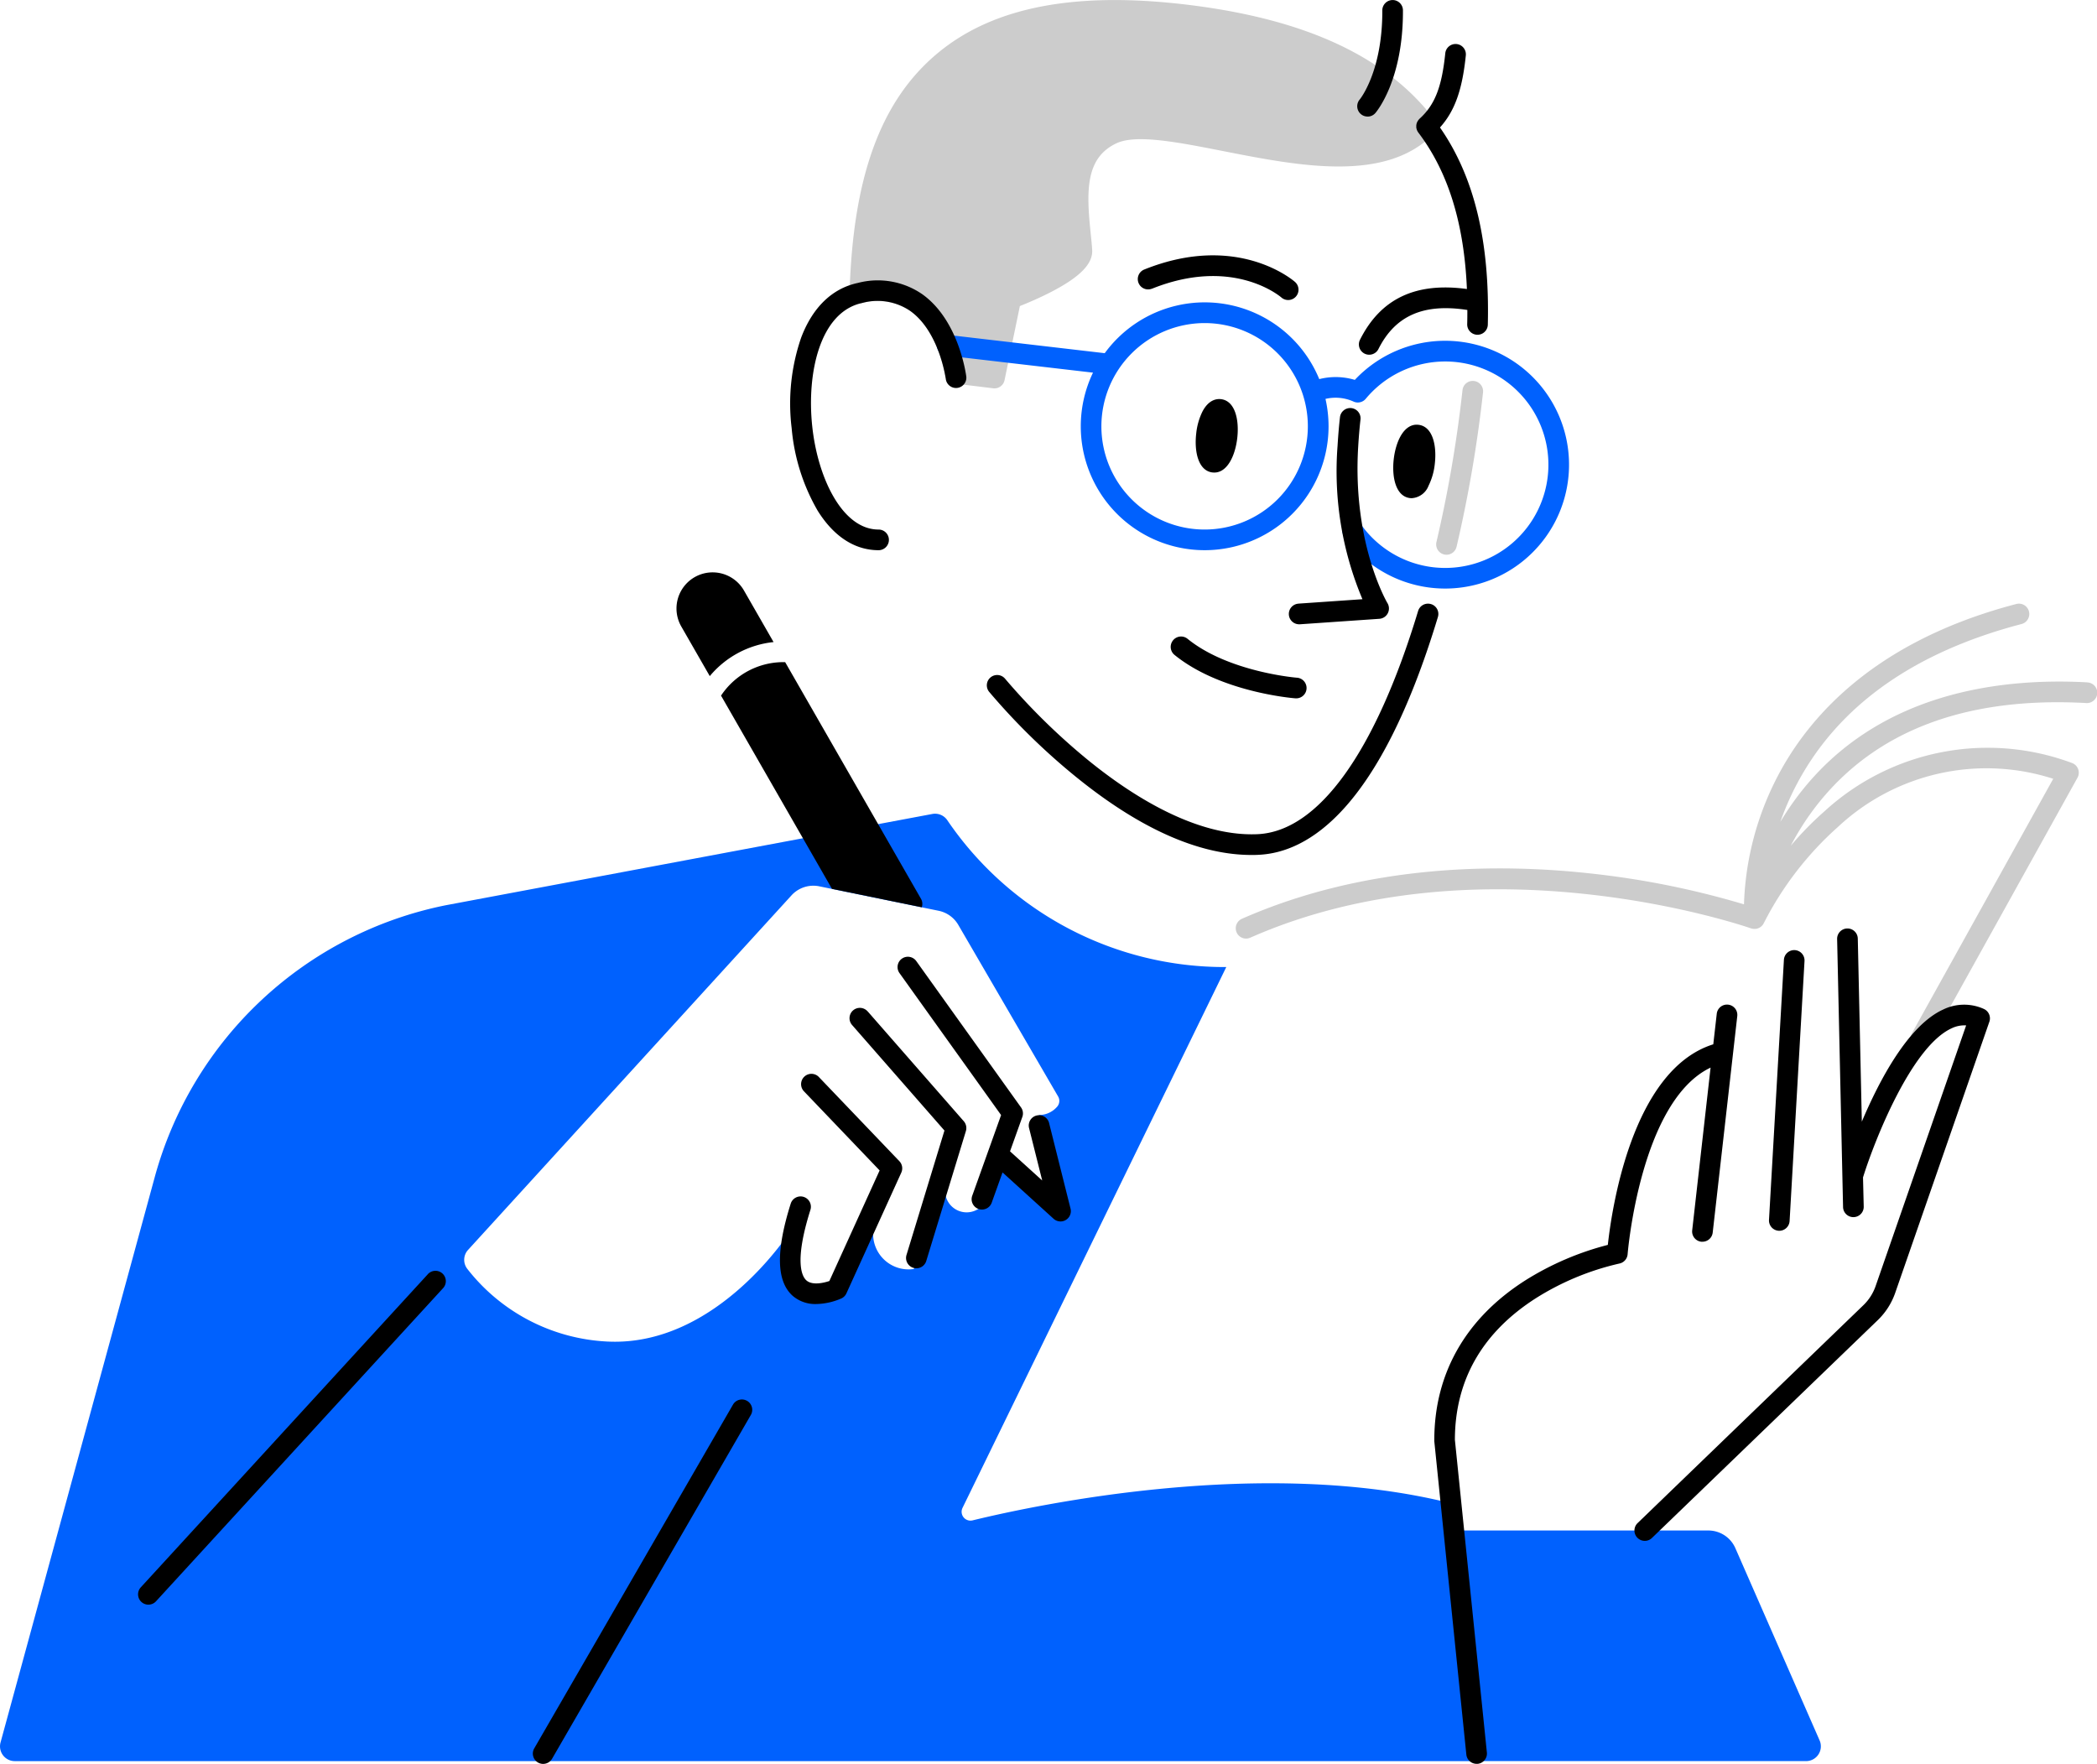
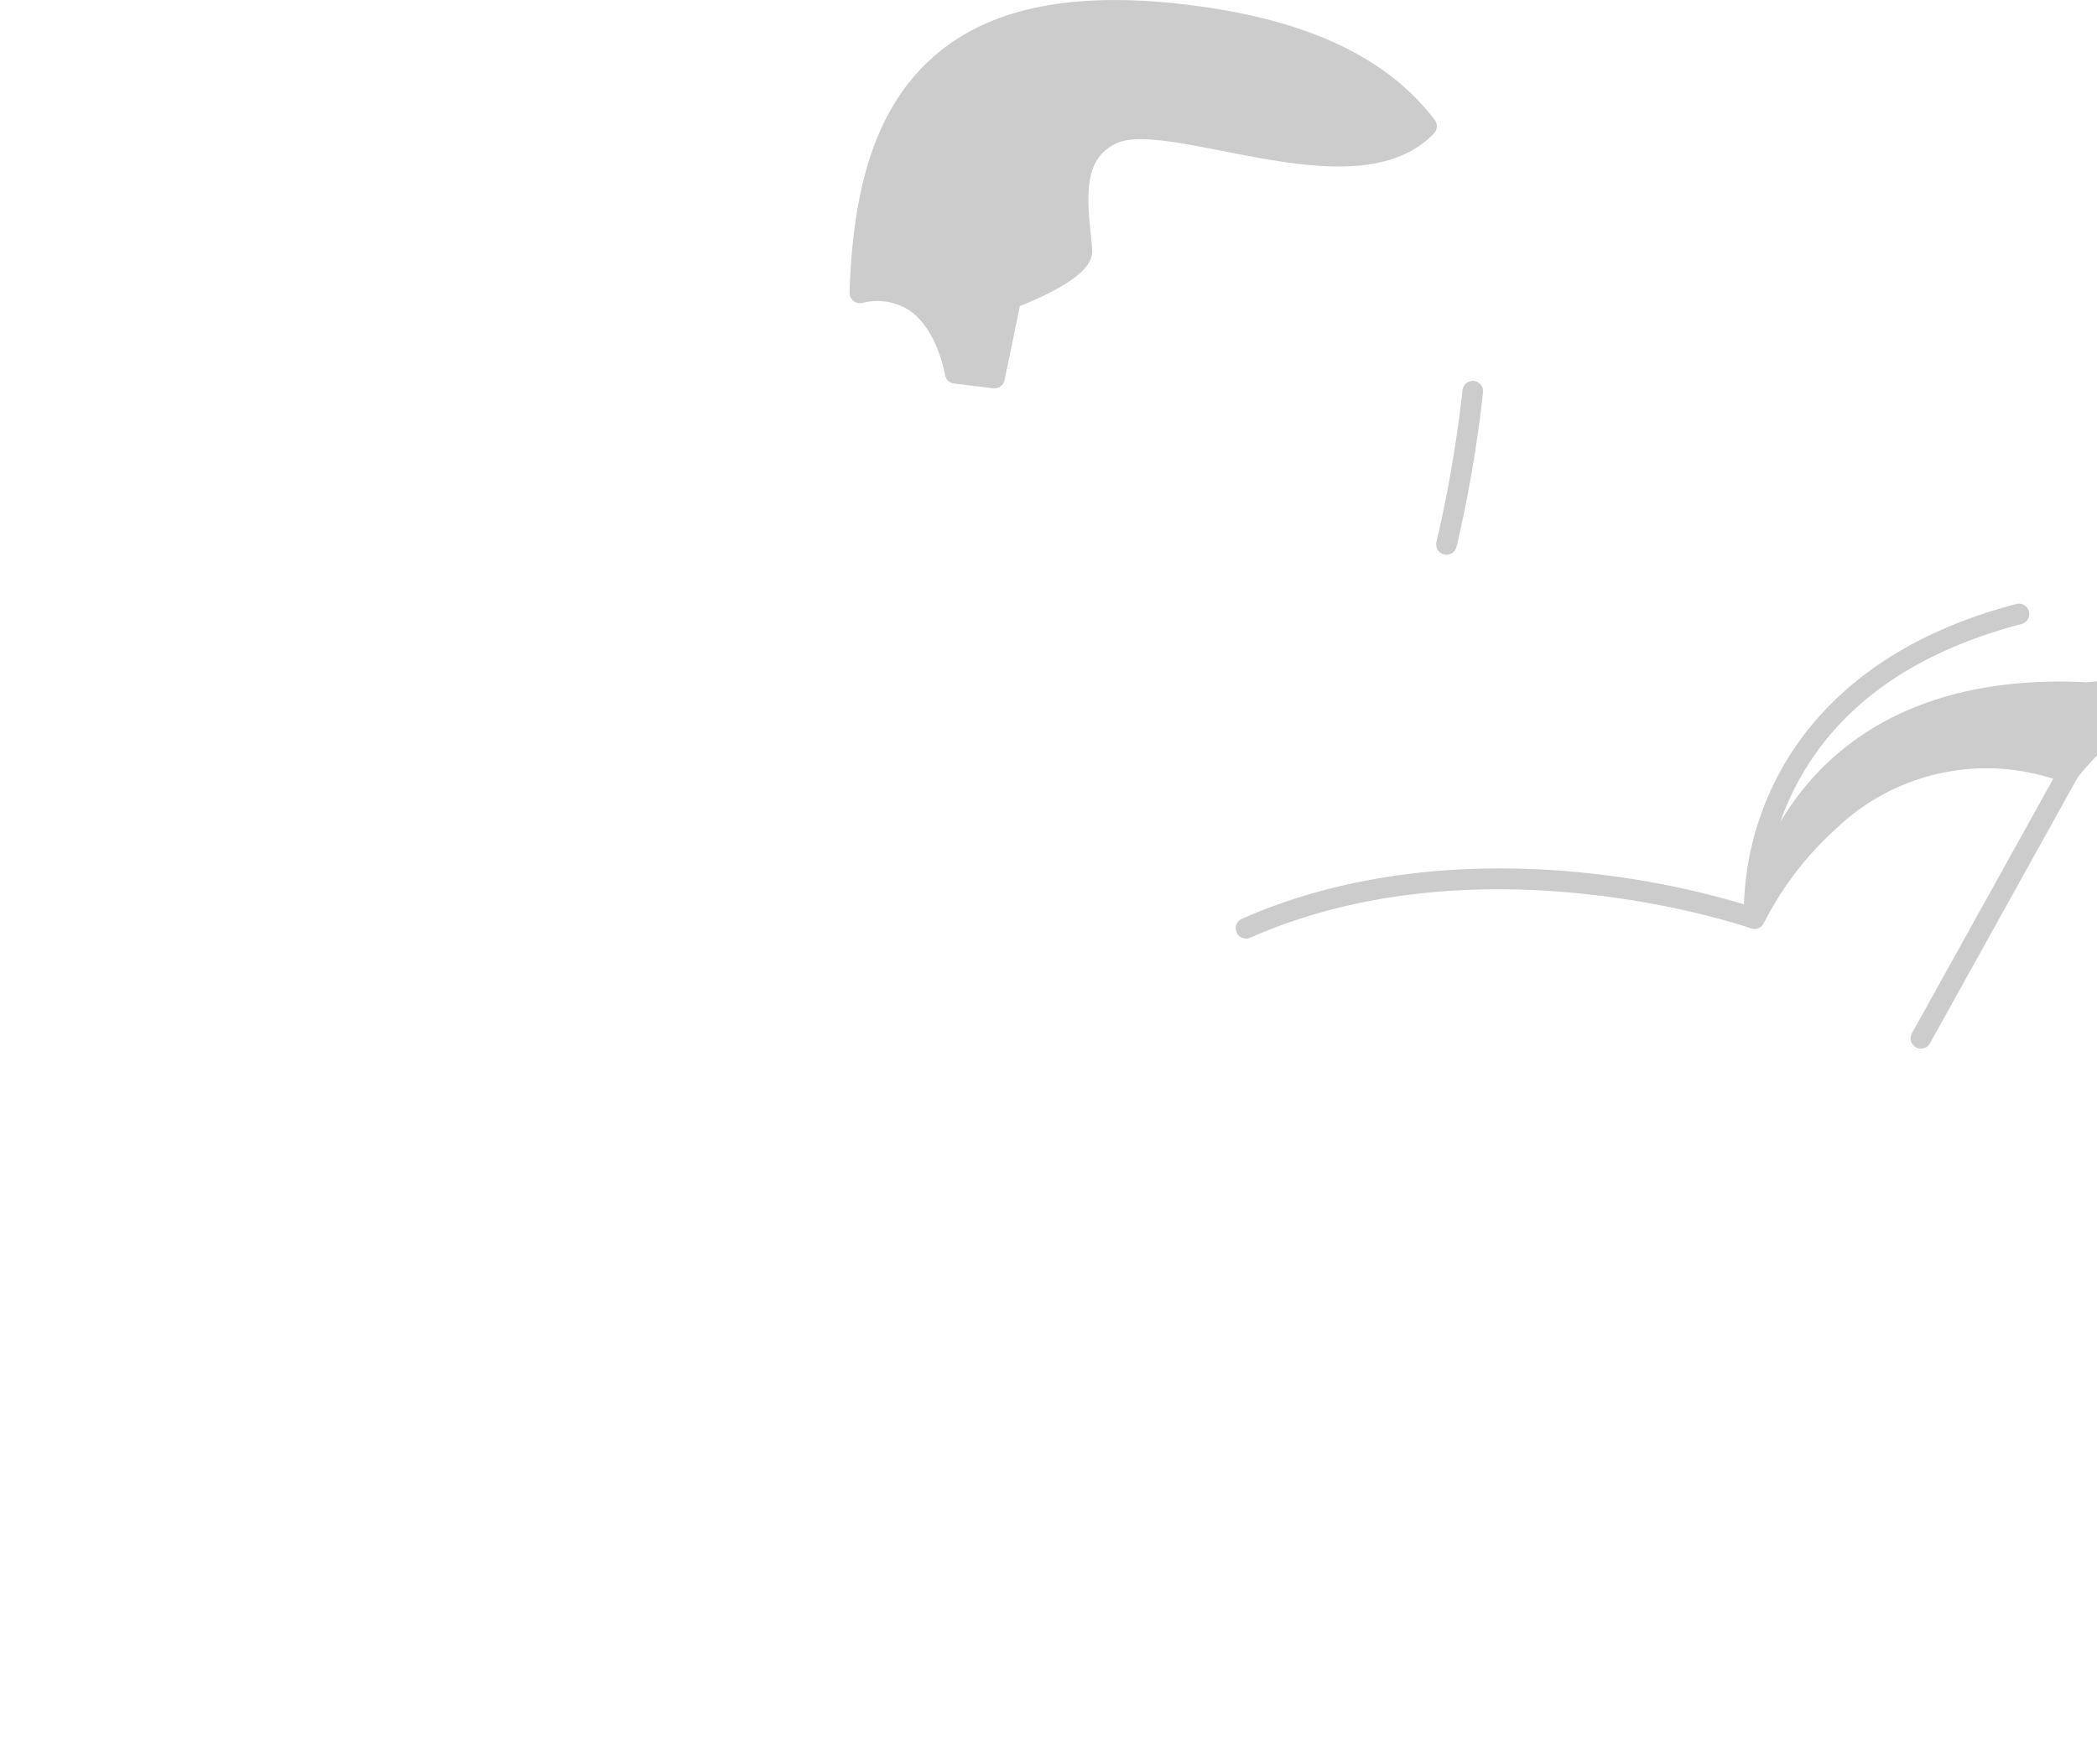
<svg xmlns="http://www.w3.org/2000/svg" width="167.453" height="140.856" viewBox="0 0 167.453 140.856">
  <g id="diocese_engagement" transform="translate(-96.47 -154.323)">
    <g id="Group_551" data-name="Group 551" transform="translate(96.47 154.323)">
-       <path id="Path_1275" data-name="Path 1275" d="M431.83,198.6a.874.874,0,0,0,.189.021.827.827,0,0,0,.8-.636,104.647,104.647,0,0,0,2.112-12.316.825.825,0,1,0-1.64-.179,102.748,102.748,0,0,1-2.079,12.118.827.827,0,0,0,.615.992Zm51.348,10.211c-7.025-.384-16.708.837-22.937,8.847a22.888,22.888,0,0,0-1.57,2.3c.222-.634.483-1.284.789-1.949,3.151-6.813,9.368-11.474,18.474-13.855a.825.825,0,1,0-.417-1.6c-12.009,3.139-17.281,9.8-19.588,14.837a23.675,23.675,0,0,0-2.159,9.146,68.285,68.285,0,0,0-12.193-2.458c-7.181-.8-17.849-.82-27.9,3.613a.826.826,0,0,0,.332,1.581.834.834,0,0,0,.332-.071c18.589-8.2,39.777-.82,39.989-.745a.025.025,0,0,1,.019,0,.145.145,0,0,1,.028.012.848.848,0,0,0,.151.028h.014a1.021,1.021,0,0,0,.17,0,.325.325,0,0,0,.047-.007.711.711,0,0,0,.153-.045.1.1,0,0,0,.024-.009.941.941,0,0,0,.163-.094l.012-.007c.019-.014.035-.031.054-.047l.038-.035c.024-.024.045-.052.066-.078l.028-.04a.947.947,0,0,0,.047-.082.211.211,0,0,1,.014-.024,26.143,26.143,0,0,1,5.932-7.687,17.362,17.362,0,0,1,17.175-3.83l-11.3,20.349a.825.825,0,0,0,1.442.8l11.795-21.235a.82.82,0,0,0,.047-.7.829.829,0,0,0-.507-.483,19.273,19.273,0,0,0-19.737,3.858,26.159,26.159,0,0,0-2.7,2.757,21.236,21.236,0,0,1,2.086-3.243c4.652-5.936,11.884-8.679,21.5-8.152a.825.825,0,1,0,.092-1.647Zm-52.166-43.835a.824.824,0,0,0,.064-1.072c-3.768-4.965-10.075-7.956-19.279-9.144-9.325-1.2-16.056.085-20.571,3.94-4.421,3.773-6.606,9.806-6.877,18.987a.827.827,0,0,0,1,.832,4.731,4.731,0,0,1,3.731.561c2.036,1.357,2.729,4.32,2.894,5.2a.826.826,0,0,0,.712.667l3.132.382a.734.734,0,0,0,.1.007.824.824,0,0,0,.806-.658l1.223-5.915c.547-.217,1.539-.629,2.536-1.148,2.276-1.181,3.3-2.236,3.238-3.323-.026-.438-.075-.91-.127-1.407-.344-3.335-.41-5.976,2.09-7.131,1.574-.726,4.925-.068,8.472.629,6.1,1.2,13.018,2.559,16.857-1.4Z" transform="translate(-316.507 -154.323)" fill="#ccc" />
-       <path id="Path_1276" data-name="Path 1276" d="M172,261.032,183.75,262.4a9.893,9.893,0,1,0,18.81,4.282,9.947,9.947,0,0,0-.245-2.185,3.489,3.489,0,0,1,2.225.207.826.826,0,0,0,.99-.217,8.243,8.243,0,1,1-.382,10.032.825.825,0,0,0-1.346.954,9.893,9.893,0,1,0,.855-12.495,5.329,5.329,0,0,0-2.84-.061,9.886,9.886,0,0,0-17.13-2.071l-12.49-1.456a.824.824,0,1,0-.191,1.638Zm20.663-2.59a8.243,8.243,0,1,1-8.243,8.243A8.252,8.252,0,0,1,192.667,258.442ZM174.132,354.05a.707.707,0,0,1-.8-1l21.061-43.185a26.762,26.762,0,0,1-22.27-11.715,1.18,1.18,0,0,0-1.2-.509l-38.868,7.291a30.281,30.281,0,0,0-23.231,21.716L96.513,371.786a1.179,1.179,0,0,0,1.136,1.489h116.8l-2.107-20.587c-14.913-3.747-32.995.092-38.208,1.362Zm-2.185-26.215-.09-1.459-2.411,7.6a2.831,2.831,0,0,1-3.254-2.887l.04-1.277-3.118,6.16s-4.871,1.558-3.507-5.064c0,0-5.854,9.285-14.611,8.863a15.1,15.1,0,0,1-11.213-5.809,1.173,1.173,0,0,1,.064-1.511l25.828-28.312a2.362,2.362,0,0,1,2.215-.721l9.537,1.954a2.363,2.363,0,0,1,1.565,1.124l7.97,13.7a.705.705,0,0,1-.1.848,1.91,1.91,0,0,1-1.433.636l1.73,7.671-5-4.527-1.43,4.258a1.723,1.723,0,0,1-2.788-1.244Zm69.826,43.788-6.728-15.353a2.356,2.356,0,0,0-2.159-1.412H212.925l1.52,18.415h26.248a1.178,1.178,0,0,0,1.079-1.652Z" transform="translate(-96.47 -232.643)" fill="#0061fe" />
+       <path id="Path_1275" data-name="Path 1275" d="M431.83,198.6a.874.874,0,0,0,.189.021.827.827,0,0,0,.8-.636,104.647,104.647,0,0,0,2.112-12.316.825.825,0,1,0-1.64-.179,102.748,102.748,0,0,1-2.079,12.118.827.827,0,0,0,.615.992Zm51.348,10.211c-7.025-.384-16.708.837-22.937,8.847a22.888,22.888,0,0,0-1.57,2.3c.222-.634.483-1.284.789-1.949,3.151-6.813,9.368-11.474,18.474-13.855a.825.825,0,1,0-.417-1.6c-12.009,3.139-17.281,9.8-19.588,14.837a23.675,23.675,0,0,0-2.159,9.146,68.285,68.285,0,0,0-12.193-2.458c-7.181-.8-17.849-.82-27.9,3.613a.826.826,0,0,0,.332,1.581.834.834,0,0,0,.332-.071c18.589-8.2,39.777-.82,39.989-.745a.025.025,0,0,1,.019,0,.145.145,0,0,1,.028.012.848.848,0,0,0,.151.028h.014a1.021,1.021,0,0,0,.17,0,.325.325,0,0,0,.047-.007.711.711,0,0,0,.153-.045.1.1,0,0,0,.024-.009.941.941,0,0,0,.163-.094l.012-.007c.019-.014.035-.031.054-.047l.038-.035c.024-.024.045-.052.066-.078l.028-.04a.947.947,0,0,0,.047-.082.211.211,0,0,1,.014-.024,26.143,26.143,0,0,1,5.932-7.687,17.362,17.362,0,0,1,17.175-3.83l-11.3,20.349a.825.825,0,0,0,1.442.8l11.795-21.235c4.652-5.936,11.884-8.679,21.5-8.152a.825.825,0,1,0,.092-1.647Zm-52.166-43.835a.824.824,0,0,0,.064-1.072c-3.768-4.965-10.075-7.956-19.279-9.144-9.325-1.2-16.056.085-20.571,3.94-4.421,3.773-6.606,9.806-6.877,18.987a.827.827,0,0,0,1,.832,4.731,4.731,0,0,1,3.731.561c2.036,1.357,2.729,4.32,2.894,5.2a.826.826,0,0,0,.712.667l3.132.382a.734.734,0,0,0,.1.007.824.824,0,0,0,.806-.658l1.223-5.915c.547-.217,1.539-.629,2.536-1.148,2.276-1.181,3.3-2.236,3.238-3.323-.026-.438-.075-.91-.127-1.407-.344-3.335-.41-5.976,2.09-7.131,1.574-.726,4.925-.068,8.472.629,6.1,1.2,13.018,2.559,16.857-1.4Z" transform="translate(-316.507 -154.323)" fill="#ccc" />
    </g>
-     <path id="Path_1277" data-name="Path 1277" d="M246.5,202.575a.824.824,0,0,0-1.027.551c-3.41,11.281-7.968,17.611-12.832,17.823-4.939.212-10.126-3.137-13.609-5.986a51.661,51.661,0,0,1-6.535-6.422.824.824,0,1,0-1.277,1.042,52.45,52.45,0,0,0,6.745,6.636c5.175,4.242,9.952,6.389,14.208,6.389.181,0,.363,0,.542-.012,3.976-.172,9.688-3.608,14.34-18.994a.824.824,0,0,0-.551-1.027Zm-22.282-25.183c6.412-2.576,10.173.561,10.338.7a.826.826,0,0,0,1.162-.078.827.827,0,0,0-.075-1.164c-.186-.163-4.64-3.964-12.038-.992a.824.824,0,1,0,.615,1.529Zm1.683,28.081a.824.824,0,0,0,.12,1.159c3.665,2.976,9.417,3.45,9.662,3.469l.064,0a.825.825,0,0,0,.064-1.647c-.054,0-5.479-.45-8.748-3.106a.824.824,0,0,0-1.159.12ZM197.623,240.34a.825.825,0,1,0-1.192,1.141l6.042,6.318-4.013,8.83c-.5.17-1.379.351-1.831-.047-.344-.3-1-1.456.318-5.635a.825.825,0,0,0-1.574-.495c-1.2,3.808-1.143,6.221.172,7.372a2.753,2.753,0,0,0,1.864.643,5.243,5.243,0,0,0,2.013-.448.822.822,0,0,0,.4-.405l4.383-9.643a.827.827,0,0,0-.156-.912l-6.429-6.721Zm3.9-5.232a.825.825,0,1,0-1.242,1.086l7.369,8.42-3.031,9.935a.827.827,0,0,0,.549,1.03.848.848,0,0,0,.24.035.826.826,0,0,0,.789-.584l3.165-10.374a.832.832,0,0,0-.167-.785l-7.671-8.767Zm72.746,17.51h.047a.826.826,0,0,0,.822-.778l1.19-20.748a.824.824,0,1,0-1.645-.094l-1.19,20.748a.823.823,0,0,0,.775.87ZM290.643,234.9a3.817,3.817,0,0,0-3.245.052c-2.79,1.273-5.093,5.646-6.492,8.95l-.323-14.618a.823.823,0,0,0-.825-.806h-.019a.824.824,0,0,0-.806.844l.474,21.4a.823.823,0,0,0,.825.806h.019a.824.824,0,0,0,.806-.844L281,248.35a.157.157,0,0,0,.014-.035c.87-2.8,3.832-10.393,7.063-11.866a2.346,2.346,0,0,1,1.159-.231l-7.23,20.818a3.9,3.9,0,0,1-.973,1.522L263,275.96a.825.825,0,0,0,.573,1.419.809.809,0,0,0,.573-.231l18.038-17.4a5.555,5.555,0,0,0,1.386-2.168l7.52-21.655a.824.824,0,0,0-.448-1.025ZM191.89,266.2a.823.823,0,0,0-1.126.3l-15.872,27.452a.825.825,0,0,0,.3,1.126.815.815,0,0,0,.412.111.825.825,0,0,0,.714-.412l15.872-27.452A.825.825,0,0,0,191.89,266.2ZM216,243.99a.825.825,0,0,0-1.6.4l1.056,4.211-2.569-2.328.983-2.748a.824.824,0,0,0-.106-.759L205.4,231.081a.824.824,0,0,0-1.341.959l8.114,11.338-1.011,2.828c-.009.024-.019.047-.026.071l-1.275,3.563a.826.826,0,0,0,1.555.556l.872-2.437,4.077,3.7a.822.822,0,0,0,.554.214.813.813,0,0,0,.424-.118.823.823,0,0,0,.375-.907L216,243.993Zm-27.089-35.665a7.661,7.661,0,0,1,5.093-2.717l-2.366-4.122a2.884,2.884,0,0,0-5,2.882l2.272,3.957Zm79.917,31.263L267.36,252.58a.824.824,0,0,0,.726.912.631.631,0,0,0,.094,0,.823.823,0,0,0,.818-.733l1.961-17.286a.824.824,0,1,0-1.638-.186l-.278,2.446c-.019,0-.038.007-.054.012-6.462,2.083-8.064,13.225-8.366,16a23.23,23.23,0,0,0-6.58,2.828c-4.765,3.031-7.282,7.447-7.277,12.77a.473.473,0,0,0,0,.083l2.559,25.018a.823.823,0,0,0,.82.74.51.51,0,0,0,.085,0,.825.825,0,0,0,.735-.9l-2.555-24.975c.009-4.763,2.187-8.569,6.471-11.309a21.408,21.408,0,0,1,6.655-2.764.824.824,0,0,0,.667-.747c.009-.127,1.02-12.228,6.624-14.9Zm-27.391-75.942a.823.823,0,0,0,.625-.285c.09-.106,2.225-2.635,2.2-8.2a.824.824,0,0,0-.825-.822h0a.826.826,0,0,0-.822.827c.016,4.866-1.77,7.075-1.805,7.117a.824.824,0,0,0,.627,1.36ZM166.384,256.1l-22.909,24.99a.827.827,0,0,0,.049,1.167.825.825,0,0,0,1.164-.049l22.909-24.99a.826.826,0,1,0-1.216-1.117Zm69.522-53.559a.825.825,0,0,0,.057,1.647h.059l6.356-.438a.821.821,0,0,0,.674-.443.83.83,0,0,0-.026-.808c-.028-.047-2.8-4.749-2.34-12.462.047-.782.108-1.52.186-2.2a.824.824,0,0,0-1.638-.186c-.08.7-.144,1.473-.193,2.284a26.306,26.306,0,0,0,1.987,12.25l-5.116.353Zm-6.709-10.47c1.044,0,1.671-1.35,1.833-2.743.17-1.456-.165-2.986-1.3-3.118-.337-.038-.976.035-1.475.983a5.15,5.15,0,0,0-.5,1.753c-.17,1.456.165,2.986,1.3,3.118.049,0,.1.009.146.009Zm14.331-1.079c-.17,1.456.165,2.986,1.3,3.118a1.2,1.2,0,0,0,.137.007,1.538,1.538,0,0,0,1.341-.99,5.151,5.151,0,0,0,.5-1.751h0c.17-1.456-.165-2.986-1.3-3.118S243.7,189.536,243.528,190.99Zm1.812-26.408.014.059a.8.8,0,0,0,.035.1c.007.019.016.035.024.054a.967.967,0,0,0,.057.092c.007.009.012.021.019.031,2.383,3.139,3.657,7.247,3.881,12.495-4.093-.559-6.893.771-8.538,4.053a.824.824,0,1,0,1.473.74c1.336-2.665,3.6-3.665,7.1-3.12,0,.372,0,.749-.012,1.134a.826.826,0,0,0,.8.846h.021a.826.826,0,0,0,.825-.8c.165-6.669-1.089-11.83-3.82-15.752,1.185-1.315,1.782-3.009,2.064-5.757a.824.824,0,1,0-1.64-.17c-.28,2.71-.837,4.126-2.055,5.229-.012.012-.021.026-.033.038a.627.627,0,0,0-.1.13c-.014.021-.026.04-.038.061s-.026.054-.038.082a.632.632,0,0,0-.021.061.648.648,0,0,0-.021.092.549.549,0,0,0-.009.061c0,.033,0,.064,0,.1a.534.534,0,0,0,0,.061.682.682,0,0,0,.014.1Zm-47.813,30.535c1.287,2.064,2.967,3.153,4.862,3.153a.825.825,0,0,0,0-1.65c-2.91,0-4.873-4.162-5.3-8.272-.445-4.225.613-9.1,3.99-9.82a4.63,4.63,0,0,1,3.837.634c2.333,1.657,2.837,5.408,2.844,5.456a.824.824,0,0,0,1.635-.2c-.024-.184-.592-4.508-3.518-6.591a6.267,6.267,0,0,0-5.142-.9c-2.046.436-3.613,1.947-4.529,4.372a16.154,16.154,0,0,0-.756,7.235,15.877,15.877,0,0,0,2.083,6.594Zm-7.716,14.767h0l8.859,15.431,7.169,1.468a.828.828,0,0,0-.064-.679L194.93,207.211a5.984,5.984,0,0,0-5.119,2.67Z" transform="translate(-35.762 -0.013)" />
  </g>
</svg>